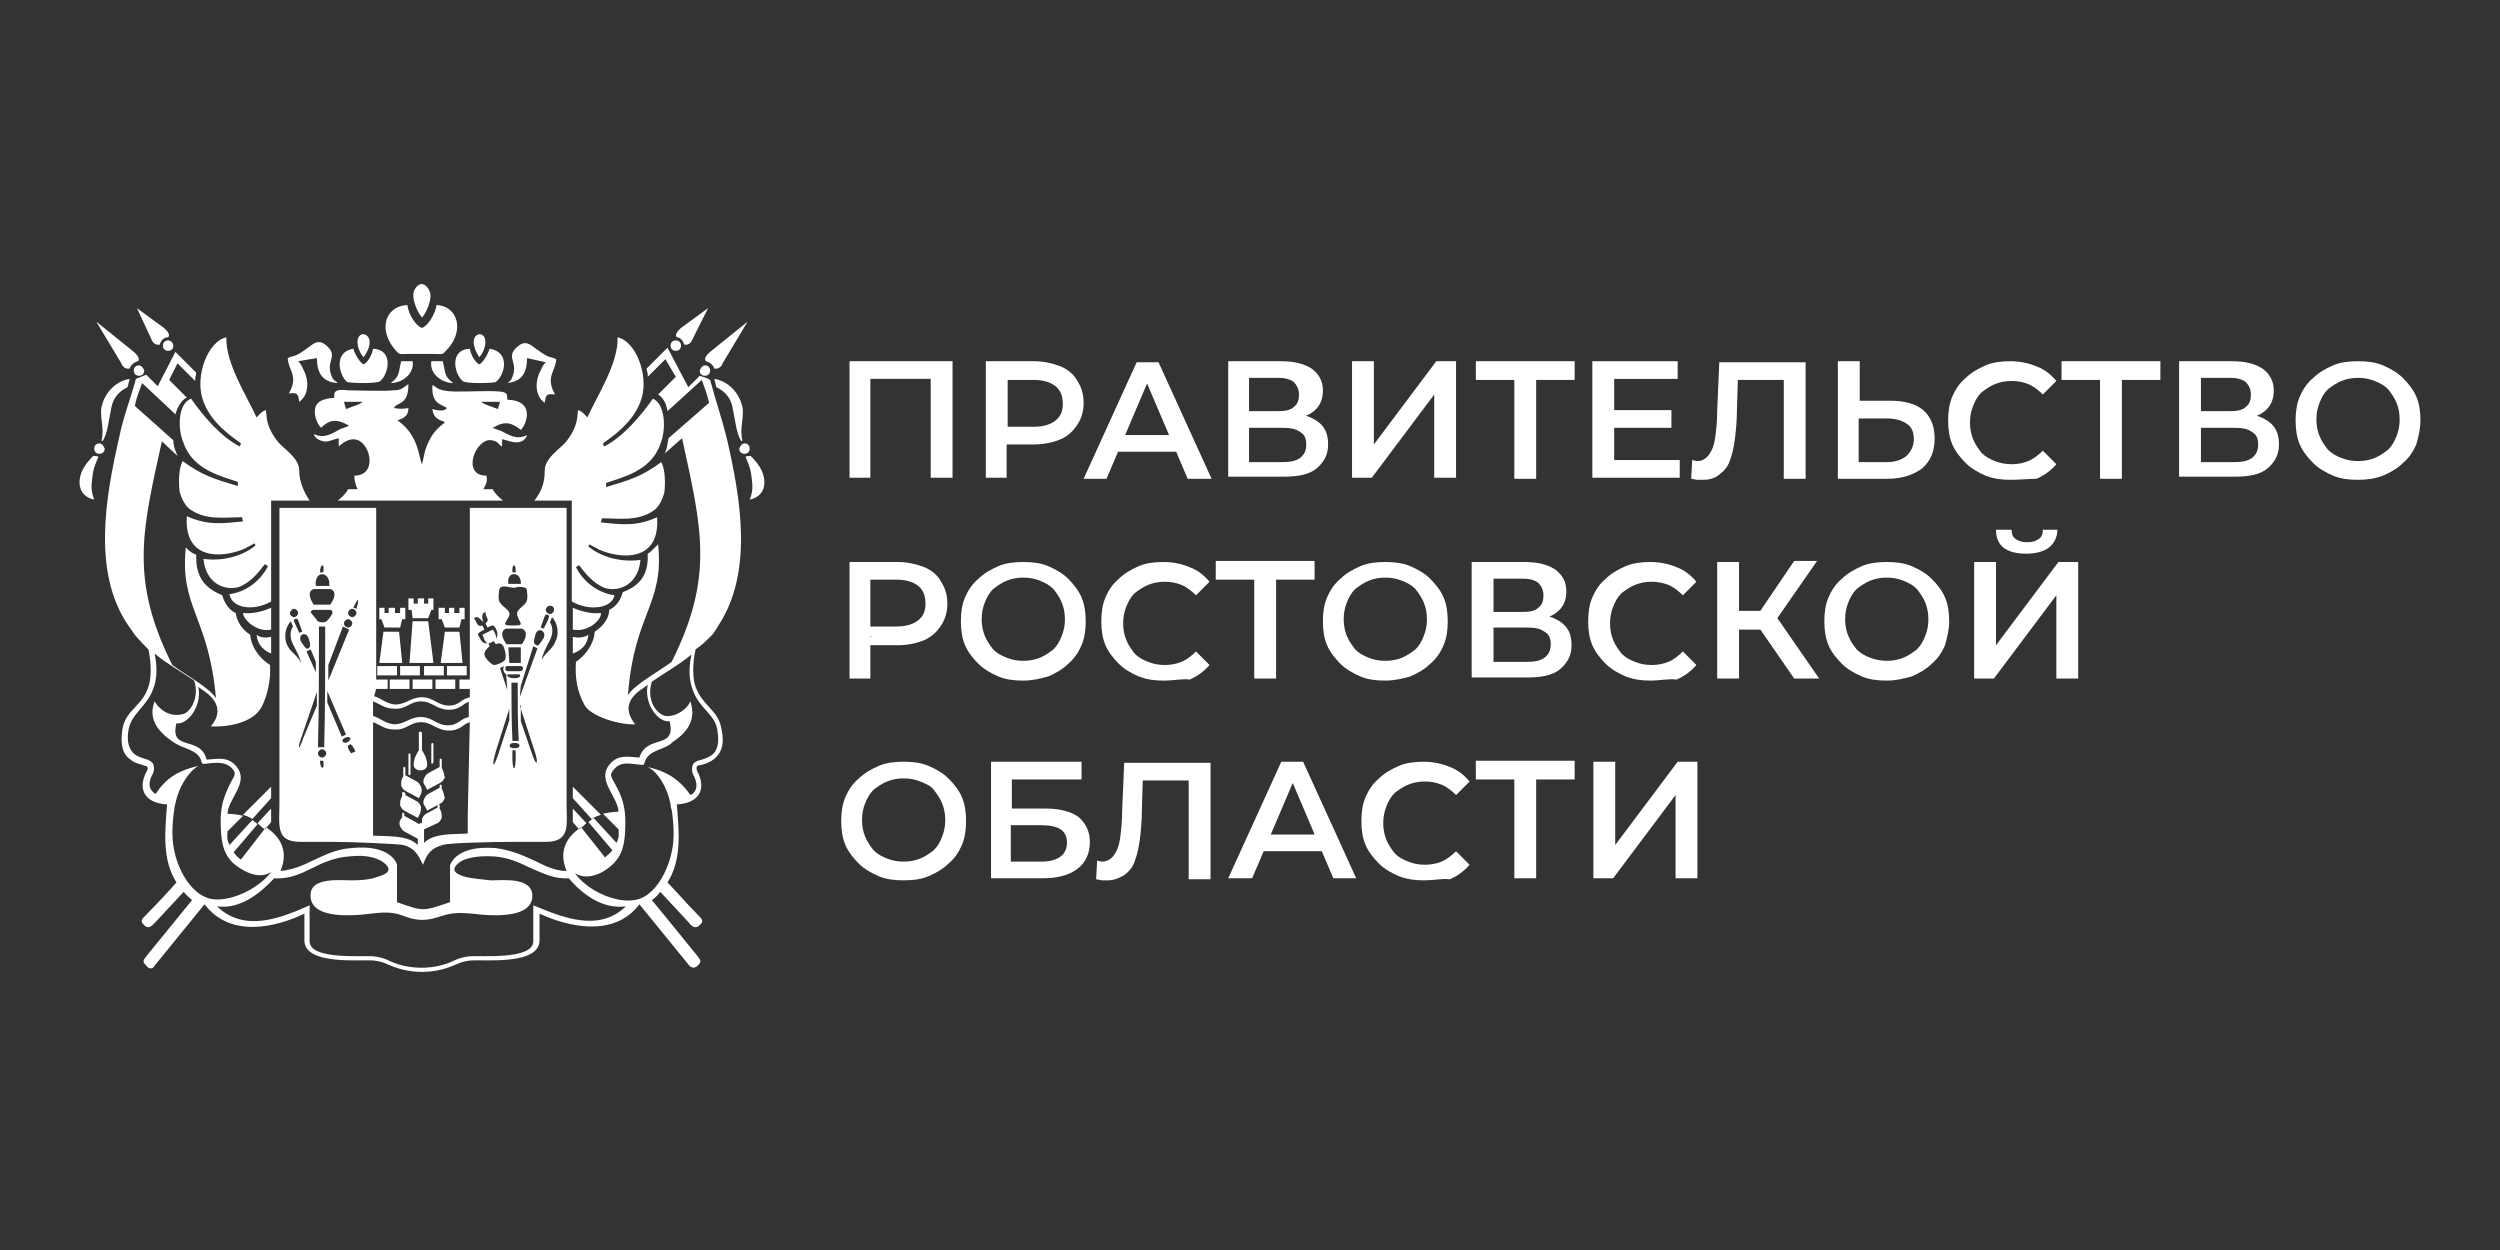
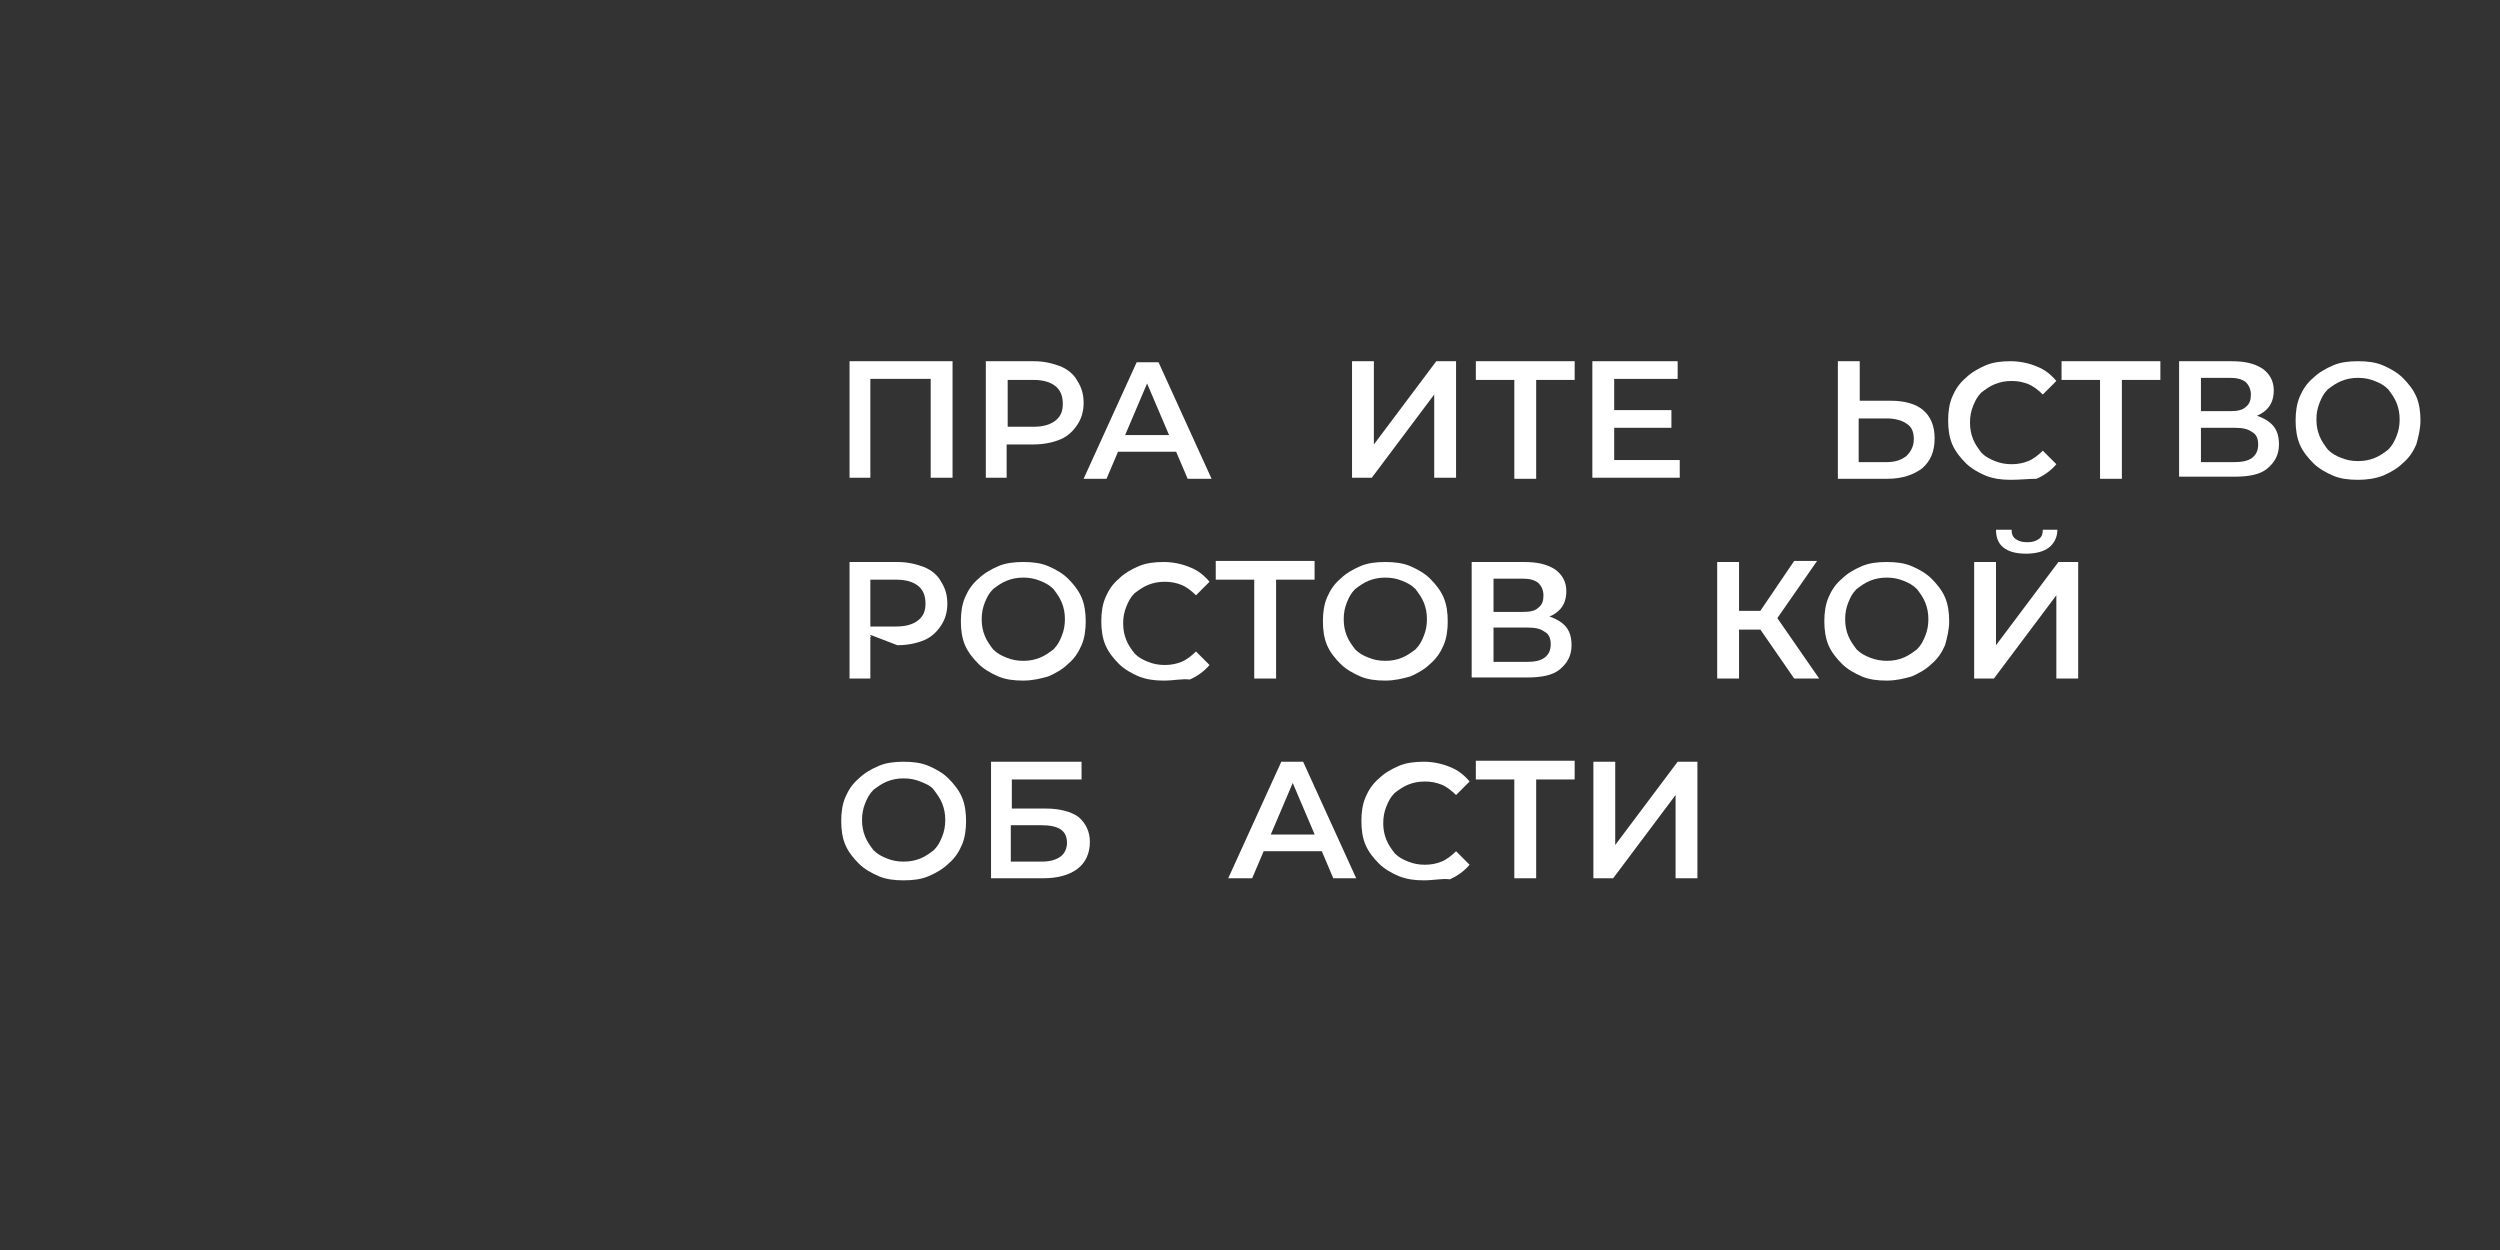
<svg xmlns="http://www.w3.org/2000/svg" width="220" height="110" viewBox="0 0 220 110" fill="none">
  <rect x="0" y="0" width="220" height="110" fill="#333333" stroke="none" />
-   <path fill-rule="evenodd" clip-rule="evenodd" d="M50.408 69.23L52.88 71.702C52.605 71.794 52.331 71.885 52.056 72.069L50.408 70.237V69.23ZM38.964 69.597L38.873 69.413V69.139C38.873 69.047 38.781 69.047 38.781 69.047C38.69 69.047 38.69 69.139 38.69 69.139V69.322L37.683 69.871C37.5 69.963 37.408 70.146 37.316 70.329C37.225 70.512 37.225 70.787 37.408 70.97L37.591 71.336L38.781 70.695C38.964 70.604 39.056 70.421 39.148 70.237C39.056 69.963 39.056 69.78 38.964 69.597ZM44.732 51.378C45.007 51.378 45.464 51.378 45.831 51.378C45.922 50.28 44.549 50.188 44.732 51.378ZM45.098 50.371C45.19 50.371 45.281 50.371 45.373 50.371C45.464 49.547 45.007 49.547 45.098 50.371ZM45.556 51.653C45.648 51.653 45.739 51.653 45.831 51.653C46.105 51.653 46.197 51.745 46.288 51.745C46.288 51.745 46.38 51.836 46.38 52.111C46.471 52.843 46.38 53.026 45.831 53.484C45.281 53.942 45.556 54.216 45.648 54.491C45.922 54.949 45.922 55.04 45.373 55.04C45.281 55.04 45.098 55.04 44.915 55.04C44.366 55.04 44.366 54.949 44.641 54.491C44.824 54.216 45.007 53.942 44.549 53.575C43.908 53.026 43.816 52.935 43.908 52.111C43.908 51.561 44.274 51.561 44.732 51.653C45.19 51.745 45.281 51.745 45.556 51.653ZM44.366 58.611L44 58.794L44.641 60.716L44.549 59.343C44.366 59.252 44.183 58.885 44.366 58.611ZM42.901 55.223C43.084 55.132 43.267 55.04 43.359 55.04C43.45 55.04 43.45 55.04 43.633 55.315C43.816 55.681 43.816 55.956 43.633 56.23C43.725 56.047 43.542 55.59 43.359 55.406L42.443 55.864C42.535 55.956 42.626 56.505 42.901 56.597C42.535 56.688 42.352 56.413 42.169 56.047C42.077 55.864 41.986 55.773 42.169 55.681C42.26 55.59 42.443 55.498 42.626 55.406L42.443 55.04C41.986 55.223 41.986 54.766 41.711 54.399C41.894 54.308 41.986 54.125 42.535 54.766C42.352 54.216 42.443 53.942 42.718 53.85C42.718 54.399 43.176 54.491 42.718 54.857L42.901 55.223ZM43.084 56.871L42.993 56.597C43.176 56.597 43.267 56.505 43.45 56.413L43.633 56.688C44 56.505 44.274 56.688 44.366 57.054C44.549 57.512 44.549 58.061 44.366 58.153C44.274 58.245 43.816 58.519 43.45 58.519C43.359 58.519 42.718 58.061 42.626 57.604C42.626 57.237 42.901 57.054 43.084 56.871ZM45.739 62.09L47.112 66.301C47.387 67.216 47.204 67.491 46.838 66.392L45.831 63.463V62.09H45.739ZM45.739 61.357L47.295 57.054L46.929 56.871L45.831 60.35L45.739 61.357ZM47.662 58.061C47.753 57.512 48.119 56.871 48.394 56.322C48.76 55.59 48.577 55.04 48.394 54.766L48.577 54.308C49.126 54.857 49.218 55.864 48.852 56.505C48.669 57.054 47.936 57.512 47.662 58.061C47.753 58.153 47.753 58.061 47.662 58.061ZM47.112 55.864C46.929 56.505 46.929 56.597 47.204 56.78C47.387 56.871 47.478 56.688 47.845 56.139C48.119 55.498 47.295 55.132 47.112 55.864ZM48.394 53.301C48.211 53.301 48.028 53.484 48.028 53.667C48.028 53.85 48.211 54.033 48.394 54.033C48.577 54.033 48.76 53.85 48.76 53.667C48.76 53.392 48.577 53.301 48.394 53.301ZM43.816 66.484L44.824 63.371V62.364L43.633 66.118C43.267 67.399 43.359 67.766 43.816 66.484ZM48.303 54.308C48.394 54.125 48.028 53.942 47.936 54.216C47.936 54.216 47.845 54.491 47.57 55.223C47.662 55.223 47.753 55.315 47.845 55.315C48.028 54.949 48.211 54.674 48.303 54.308ZM45.373 66.026H45.098C45.007 68.132 45.464 68.132 45.373 66.026ZM45.373 65.385C45.831 65.385 45.831 65.843 45.373 65.843C45.281 65.843 45.281 65.843 45.19 65.843C44.732 65.843 44.732 65.385 45.19 65.385C45.19 65.385 45.281 65.385 45.373 65.385ZM45.739 59.343C45.464 59.343 45.098 59.343 44.732 59.343H44.641C44.549 59.801 46.014 59.801 45.739 59.343ZM45.556 60.075C45.373 60.075 45.098 60.075 45.007 60.075C45.007 61.632 45.007 63.646 45.098 65.202C45.19 65.202 45.281 65.202 45.373 65.202C45.464 65.202 45.556 65.202 45.648 65.202C45.556 63.646 45.556 61.632 45.556 60.075ZM45.831 58.611H44.641C44.366 58.611 44.457 59.068 44.641 59.068H45.739C46.105 59.068 46.105 58.611 45.831 58.611ZM45.831 56.963H44.732L44.824 58.336H45.831V56.963ZM44.549 55.315C44 55.498 44.183 56.139 44.457 56.505C44.457 56.597 44.549 56.597 44.549 56.688H45.922C46.197 56.322 46.563 55.59 45.922 55.315C45.922 55.315 45.556 55.315 45.19 55.315C44.915 55.315 44.549 55.315 44.549 55.315ZM27.612 53.667C28.162 53.667 28.619 53.667 29.077 53.667C29.169 53.667 29.26 53.759 29.26 53.942C29.26 54.033 28.894 54.583 28.711 54.674C28.619 54.766 28.528 54.766 28.345 54.766C28.07 54.766 27.979 54.674 27.887 54.583C27.795 54.399 27.338 53.942 27.338 53.85C27.429 53.759 27.429 53.667 27.612 53.667ZM30.908 66.301C31 66.209 31.183 66.209 31.274 66.118C31.091 65.751 31 65.568 30.817 65.477L30.725 65.568C30.633 65.568 30.633 65.568 30.633 65.66C30.542 65.66 30.633 65.935 30.908 66.301ZM30.633 54.491C30.817 54.491 31 54.674 31 54.857C31 55.04 30.817 55.223 30.633 55.223C30.45 55.223 30.267 55.04 30.267 54.857C30.267 54.674 30.45 54.491 30.633 54.491ZM28.894 59.892L30.725 55.406L30.176 55.132L28.894 58.519V59.892ZM26.697 64.928L27.887 62.09V60.899L26.605 64.653C26.148 65.843 26.239 66.301 26.697 64.928ZM27.154 56.139C27.338 56.78 27.338 56.871 27.154 57.054C26.971 57.146 26.88 57.054 26.514 56.505C26.148 55.864 26.88 55.498 27.154 56.139ZM31.091 53.484C31.183 53.484 31.366 53.575 31.366 53.575C31.64 52.66 31.549 52.477 31.091 53.484ZM31 53.575C31.183 53.575 31.366 53.759 31.366 53.942C31.366 54.125 31.183 54.308 31 54.308C30.817 54.308 30.633 54.125 30.633 53.942C30.633 53.759 30.817 53.575 31 53.575ZM26.514 58.428C26.422 57.878 26.056 57.237 25.781 56.688C25.415 55.956 25.598 55.406 25.781 55.132L25.598 54.674C25.049 55.223 24.957 56.23 25.323 56.871C25.598 57.42 26.331 57.787 26.514 58.428ZM30.359 64.928C30.542 64.836 30.725 64.836 30.817 64.928C30.908 65.019 30.725 65.202 30.633 65.294C30.45 65.385 30.267 65.385 30.176 65.294C30.084 65.111 30.176 65.019 30.359 64.928ZM28.162 66.942C28.253 66.942 28.345 66.942 28.436 66.942C28.619 67.766 28.162 67.766 28.162 66.942ZM25.873 53.575C26.056 53.575 26.239 53.759 26.239 53.942C26.239 54.125 26.056 54.308 25.873 54.308C25.69 54.308 25.507 54.125 25.507 53.942C25.507 53.85 25.69 53.575 25.873 53.575ZM28.345 65.935C28.528 65.935 28.711 66.118 28.711 66.301C28.711 66.484 28.528 66.667 28.345 66.667C28.162 66.667 27.979 66.484 27.979 66.301C27.979 66.118 28.162 65.935 28.345 65.935ZM30.084 64.836L28.802 61.815V60.808L30.45 64.653C30.45 64.653 30.176 64.745 30.084 64.836ZM25.873 54.674C25.781 54.491 26.148 54.308 26.239 54.583C26.239 54.583 26.331 54.857 26.605 55.59C26.514 55.59 26.422 55.681 26.331 55.681C26.148 55.315 26.056 55.04 25.873 54.674ZM27.795 59.16L26.971 57.329L27.338 57.146L27.795 58.245V59.16ZM28.162 50.371C28.253 50.371 28.345 50.371 28.436 50.371C28.619 49.547 28.162 49.547 28.162 50.371ZM28.07 55.132C28.253 55.132 28.528 55.132 28.619 55.132C28.619 58.336 28.619 62.547 28.528 65.751C28.436 65.751 28.345 65.751 28.253 65.751C28.162 65.751 28.07 65.751 27.979 65.751C28.07 62.547 28.07 58.336 28.07 55.132ZM28.985 51.561C28.711 51.561 28.07 51.561 27.795 51.561C27.612 50.188 29.077 50.188 28.985 51.561ZM29.077 51.836C29.626 52.019 29.443 52.66 29.169 53.026C29.169 53.118 29.077 53.118 29.077 53.209H27.612C27.338 52.843 26.971 52.019 27.612 51.836C27.704 51.836 28.985 51.836 29.077 51.836ZM13.605 61.723C13.148 62.913 13.422 64.195 15.528 65.477C15.619 65.477 15.619 65.568 15.711 65.568C16.443 65.935 17.542 66.118 17.725 67.033L17.817 67.216H18C18.915 67.125 19.831 66.942 20.471 67.674C20.929 68.223 20.471 68.315 19.922 69.688C19.373 70.97 19.373 71.977 19.464 73.442C19.556 74.357 19.739 75.181 20.471 75.913C21.295 76.646 22.76 77.47 23.859 76.737C22.852 78.111 20.38 79.392 18.64 79.118C17.084 78.843 15.802 77.012 15.345 74.906C15.07 73.716 15.162 72.343 15.345 71.153C15.345 70.97 15.436 70.787 15.436 70.695C15.711 69.322 16.535 67.949 17.45 67.399C15.894 67.766 14.704 68.315 13.697 69.871C13.239 69.597 12.964 69.139 13.331 68.315C13.331 68.223 13.422 68.223 13.422 68.132C13.514 67.949 13.605 67.766 13.514 67.308C13.422 67.033 13.056 66.85 12.69 66.759C12.415 66.667 12.14 66.576 11.866 66.392C11.316 65.935 11.133 65.202 11.316 64.195C11.591 62.73 12.964 62.181 13.514 60.533C13.788 59.801 13.88 58.794 13.605 57.512C14.704 58.428 15.894 59.068 17.084 59.892C17.542 61.174 16.901 62.547 16.169 62.822C14.887 63.188 13.971 62.364 13.605 61.723ZM57.457 35.083C56.359 36.639 54.803 38.47 53.155 39.294L53.063 39.019C53.795 38.47 55.809 37.188 56.45 35.083C57.091 33.068 55.993 30.047 54.345 29.681C54.436 31.97 52.514 34.899 51.69 36.73C51.507 36.547 51.232 36.181 50.866 36.09C50.774 36.547 50.957 37.463 49.767 38.928C49.309 39.477 47.936 40.301 47.936 41.399C47.936 42.315 47.753 43.139 47.021 44.054H50.317V52.935C51.965 53.85 53.887 53.484 54.07 52.385C52.239 52.111 51.141 50.829 50.683 49.913L50.957 49.73C51.507 50.463 52.239 51.378 53.246 51.745C54.436 52.111 56.176 51.47 56.359 49.273C54.345 49.547 52.605 48.815 51.781 48.083L51.873 47.899C52.148 48.083 52.422 48.174 52.697 48.357C54.803 49.273 58.098 49.364 57.824 45.519C55.993 46.343 54.711 46.16 52.88 45.977L52.971 45.611C54.528 45.611 56.084 45.885 57.457 44.97C57.915 44.695 58.281 44.054 58.465 43.322C58.556 42.59 58.556 41.308 58.19 40.667C56.45 41.949 55.443 42.223 53.338 42.864V42.498C54.619 42.04 57.274 41.491 58.098 39.111C58.648 37.829 58.556 35.54 57.457 35.083ZM62.584 55.956C62.859 55.681 63.042 55.315 63.225 55.04C66.338 50.28 65.148 43.78 63.957 38.561C63.5 36.73 62.95 35.174 62.493 33.435C62.218 33.252 61.852 33.16 61.577 33.068L60.57 34.075L58.739 30.596C58.373 30.963 57.641 31.695 56.908 32.428C56.908 32.611 57 32.794 57 32.977C57 33.068 57 33.068 57 33.16C57.457 32.702 57.915 32.244 58.556 31.604L59.471 33.16L57.915 34.716C58.373 34.991 58.648 35.54 58.739 36.181L61.76 33.435C61.943 33.984 62.218 34.625 62.401 35.449L58.831 38.561C58.739 38.928 58.739 39.294 58.648 39.477C58.556 39.752 58.556 39.843 58.465 39.935L60.021 38.561C61.76 46.526 62.859 50.737 59.105 58.245C58.007 59.068 55.809 60.259 55.26 61.174C55.809 53.942 58.465 53.209 57.915 47.899C57.824 47.991 57.824 47.991 57.732 48.083C57.274 48.54 57.183 48.632 57 48.723V49.273C56.908 50.92 55.993 51.653 54.803 52.111C54.528 53.118 53.978 53.484 53.612 53.667C53.612 54.399 53.063 55.132 52.331 55.59C52.331 56.23 51.873 57.42 50.683 58.245C50.591 59.618 50.774 60.808 51.415 61.998C51.873 63.005 54.528 63.829 55.901 63.737C54.803 62.364 55.352 61.357 56.633 60.533C56.725 60.442 56.908 60.35 57 60.259C56.633 61.998 58.007 63.646 58.922 63.463C59.563 66.026 56.908 64.561 56.267 66.667C55.169 66.576 54.345 66.392 53.612 67.308C52.514 68.681 54.345 70.054 54.436 71.428C54.07 71.428 53.429 71.519 53.063 71.611L54.436 72.984C54.436 73.442 54.528 73.625 54.253 74.174L52.239 71.977L51.781 72.343L53.887 74.815C53.704 75.09 53.521 75.181 53.246 75.456L51.141 72.801C49.859 73.625 49.126 74.906 49.859 76.646C48.852 76.646 47.936 76.188 47.021 75.73C46.014 75.273 45.007 74.815 43.633 74.632C40.155 74.357 39.697 76.005 39.605 76.097C39.605 77.104 39.605 78.294 39.605 79.392C37.133 80.216 37.316 80.216 34.936 79.392C34.936 78.294 34.936 77.012 34.936 76.097C34.936 76.005 34.387 74.266 30.908 74.632C29.535 74.723 28.528 75.273 27.521 75.73C26.605 76.188 25.69 76.554 24.683 76.646C25.415 74.906 24.683 73.625 23.401 72.801L21.204 75.639C20.929 75.456 20.746 75.273 20.563 74.998L22.669 72.526L22.211 72.16L20.197 74.357C19.922 73.808 20.014 73.625 20.014 73.167L21.387 71.794C21.112 71.702 20.38 71.611 20.014 71.611C20.105 70.237 21.936 68.864 20.838 67.491C20.105 66.576 19.281 66.759 18.183 66.85C17.633 64.653 14.887 66.209 15.528 63.646C16.443 63.829 17.817 62.181 17.45 60.442C17.542 60.533 17.725 60.625 17.817 60.716C19.098 61.54 19.648 62.639 18.549 63.92C19.922 64.012 22.302 63.646 23.035 62.181C23.493 61.266 23.676 60.35 23.767 59.435V58.519C22.485 57.695 22.028 56.505 22.028 55.864C21.295 55.406 20.838 54.674 20.746 53.942C20.471 53.85 19.831 53.392 19.556 52.385C18.457 51.928 17.633 51.287 17.359 50.005C17.267 49.639 17.267 49.181 17.267 48.815C16.992 48.723 16.718 48.54 16.535 48.357C16.443 48.266 16.443 48.266 16.352 48.174C15.802 53.484 18.366 54.216 19.007 61.449C18.457 60.533 16.26 59.343 15.162 58.519C11.408 51.012 12.507 46.709 14.246 38.836L15.619 40.118C15.528 39.935 15.528 39.843 15.436 39.66C15.345 39.385 15.253 39.111 15.253 38.744L11.866 35.723C12.049 34.808 12.323 34.258 12.507 33.709L15.436 36.456C15.619 35.815 15.986 35.174 16.443 34.991L14.887 33.435L15.619 31.97C16.169 32.519 16.718 33.068 17.176 33.526C17.176 33.435 17.176 33.435 17.176 33.343C17.176 33.16 17.267 32.977 17.267 32.794C16.535 32.061 15.802 31.329 15.436 30.963L13.88 33.984L12.873 32.977C12.598 33.068 12.232 33.252 11.957 33.343C11.5 35.083 10.859 36.639 10.492 38.47C9.302 43.688 8.112 50.28 11.225 54.949C11.408 55.223 11.683 55.59 11.866 55.864C12.232 56.322 12.69 56.78 13.056 57.146C13.331 58.336 13.331 59.709 13.056 60.442C12.507 62.181 11.042 62.456 10.767 64.195C10.584 65.477 10.767 66.392 11.5 66.85C11.774 67.125 12.232 67.216 12.507 67.308C12.69 67.399 12.964 67.399 12.964 67.491C13.056 67.674 12.964 67.766 12.873 67.949C12.873 68.04 12.781 68.04 12.781 68.132C12.14 69.597 12.873 70.695 14.704 70.787C14.521 73.167 14.246 75.639 15.528 77.653C15.07 78.202 13.605 79.759 12.873 80.491C12.507 80.857 12.323 81.04 12.598 81.315C13.056 81.864 13.331 81.498 13.697 81.132L16.169 78.477C16.352 78.752 16.626 78.935 16.901 79.209C16.077 80.216 13.697 83.146 12.873 84.153C12.598 84.519 12.507 84.611 12.873 84.977C13.056 85.252 13.422 85.343 13.605 84.977L18 79.576C20.288 82.597 24.317 81.59 26.788 80.4V82.688C26.697 84.977 31.732 84.428 32.831 84.519C33.655 84.611 33.929 84.794 34.387 84.977C36.126 85.709 38.141 85.709 39.88 84.977C40.338 84.794 40.612 84.611 41.436 84.519C42.535 84.428 47.57 84.977 47.478 82.688V80.4C50.042 81.59 54.07 82.505 56.267 79.576L60.662 84.977C60.936 85.252 61.211 85.16 61.394 84.977C61.76 84.611 61.669 84.519 61.394 84.153C60.662 83.237 58.19 80.216 57.366 79.209C57.641 79.026 57.915 78.752 58.098 78.477L60.57 81.132C60.845 81.498 61.211 81.864 61.669 81.315C61.943 81.04 61.76 80.857 61.394 80.491C60.662 79.759 59.197 78.111 58.739 77.653C60.021 75.639 59.746 73.167 59.563 70.787C61.394 70.695 62.126 69.597 61.486 68.132C61.486 68.04 61.394 68.04 61.394 67.949C61.303 67.766 61.303 67.766 61.303 67.491C61.303 67.399 61.577 67.308 61.76 67.308C62.035 67.216 62.401 67.125 62.767 66.85C63.5 66.301 63.774 65.477 63.5 64.195C63.225 62.456 61.852 62.181 61.211 60.442C60.936 59.709 60.936 58.336 61.211 57.146C61.76 56.78 62.126 56.413 62.584 55.956ZM57.366 59.984C58.556 59.16 59.746 58.519 60.845 57.604C60.57 58.885 60.662 59.892 60.936 60.625C61.486 62.364 62.95 62.822 63.133 64.287C63.317 65.385 63.133 66.118 62.584 66.484C62.309 66.667 62.035 66.759 61.76 66.85C61.394 66.942 61.028 67.033 60.936 67.399C60.845 67.766 60.936 68.04 61.028 68.223C61.028 68.315 61.119 68.315 61.119 68.406C61.486 69.23 61.211 69.78 60.753 69.963C59.746 68.498 58.556 67.857 57 67.491C57.915 67.949 58.739 69.322 59.014 70.787C59.014 70.878 59.014 71.061 59.105 71.245C59.288 72.435 59.38 73.808 59.105 74.998C58.648 77.104 57.366 79.026 55.809 79.209C54.07 79.484 51.598 78.294 50.591 76.829C51.69 77.561 53.155 76.829 53.978 76.005C54.711 75.273 54.894 74.449 54.986 73.533C55.077 72.069 55.077 71.061 54.528 69.78C53.887 68.406 53.521 68.315 53.978 67.766C54.619 66.942 55.443 67.216 56.45 67.308H56.633L56.725 67.125C57 65.935 58.556 66.026 59.197 65.294C61.028 64.104 61.119 62.822 60.753 61.723C60.479 62.364 59.563 63.097 58.556 63.005C57.549 62.73 56.908 61.357 57.366 59.984ZM60.204 30.322C60.57 30.413 60.845 30.139 60.936 29.864L62.309 27.118L59.929 28.857C59.838 28.949 59.288 29.406 59.563 29.681C59.838 29.681 60.112 29.956 60.204 30.322ZM59.471 29.956C59.746 29.956 59.929 30.139 59.929 30.413C59.929 30.688 59.746 30.871 59.471 30.871C59.197 30.871 59.014 30.688 59.014 30.413C59.014 30.139 59.197 29.956 59.471 29.956ZM62.859 32.428C63.225 32.519 63.5 32.244 63.591 31.97L65.788 28.308L62.493 30.963C62.401 31.054 61.852 31.512 62.126 31.787C62.493 31.878 62.767 32.153 62.859 32.428ZM62.035 32.153C62.309 32.153 62.493 32.336 62.493 32.611C62.493 32.885 62.309 33.068 62.035 33.068C61.76 33.068 61.577 32.885 61.577 32.611C61.669 32.336 61.852 32.153 62.035 32.153ZM65.239 38.836C64.781 38.104 64.69 36.913 64.507 36.09C64.324 34.808 63.591 34.35 63.042 34.075L62.859 33.343C64.049 33.526 65.056 34.533 65.331 35.815C65.514 36.639 65.056 37.737 65.331 38.744C65.239 38.836 65.239 38.836 65.239 38.836ZM65.514 39.019C65.788 39.019 65.972 39.202 65.972 39.477C65.972 39.752 65.788 39.935 65.514 39.935C65.239 39.935 65.056 39.752 65.056 39.477C65.148 39.202 65.331 39.019 65.514 39.019ZM65.605 40.209C65.88 40.85 66.063 41.216 66.155 42.132C66.246 42.773 66.246 43.322 65.972 43.963C67.345 43.688 67.528 42.406 66.979 41.308C66.796 40.942 66.429 40.484 66.063 40.118C65.88 40.118 65.697 40.118 65.605 40.209ZM50.408 56.047C50.866 56.139 51.324 56.139 51.781 55.864C51.69 56.78 51.141 57.237 50.408 57.512V56.047ZM50.408 55.406C51.781 55.681 52.971 54.491 52.88 53.942C52.148 54.033 51.232 53.85 50.408 53.484V55.406ZM16.809 35.083C17.908 36.639 19.464 38.47 21.112 39.294L21.204 39.019C20.471 38.47 18.457 37.188 17.817 35.083C17.176 33.068 18.274 30.047 19.922 29.681C19.831 31.97 21.753 34.899 22.577 36.73C22.76 36.547 23.035 36.181 23.401 36.09C23.493 36.547 23.309 37.463 24.5 38.928C24.957 39.477 26.331 40.301 26.331 41.399C26.331 42.315 26.697 43.23 27.246 44.054H23.859V52.935C22.211 53.85 20.38 53.484 20.197 52.294C22.028 52.019 23.126 50.737 23.584 49.822L23.309 49.639C22.76 50.371 22.028 51.287 21.021 51.653C19.831 52.019 18.091 51.378 17.908 49.181C19.922 49.456 21.662 48.723 22.485 47.991L22.394 47.808C22.119 47.991 21.845 48.083 21.57 48.266C19.464 49.181 16.169 49.273 16.443 45.428C18.274 46.252 19.556 46.068 21.387 45.885L21.295 45.519C19.739 45.519 18.183 45.794 16.809 44.878C16.352 44.604 15.986 43.963 15.802 43.23C15.711 42.498 15.711 41.216 16.077 40.575C17.817 41.857 18.823 42.132 20.929 42.773V42.406C19.648 41.949 16.992 41.399 16.169 39.019C15.619 37.829 15.619 35.54 16.809 35.083ZM14.063 30.322C13.697 30.413 13.422 30.139 13.331 29.864L12.049 27.118L14.429 28.857C14.521 28.949 15.07 29.406 14.795 29.681C14.429 29.681 14.155 29.956 14.063 30.322ZM14.795 29.956C14.521 29.956 14.338 30.139 14.338 30.413C14.338 30.688 14.521 30.871 14.795 30.871C15.07 30.871 15.253 30.688 15.253 30.413C15.253 30.23 15.07 29.956 14.795 29.956ZM11.408 32.428C11.042 32.519 10.767 32.244 10.676 31.97L8.478 28.308L11.774 30.963C11.866 31.054 12.415 31.512 12.14 31.787C11.774 31.878 11.5 32.153 11.408 32.428ZM12.232 32.153C11.957 32.153 11.774 32.336 11.774 32.611C11.774 32.885 11.957 33.068 12.232 33.068C12.507 33.068 12.69 32.885 12.69 32.611C12.598 32.336 12.415 32.153 12.232 32.153ZM9.028 38.836C9.485 38.104 9.577 36.913 9.76 36.09C9.943 34.808 10.676 34.35 11.225 34.075L11.408 33.343C10.218 33.526 9.211 34.533 8.936 35.815C8.753 36.639 9.211 37.737 8.936 38.744C9.028 38.836 9.028 38.836 9.028 38.836ZM8.753 39.019C8.478 39.019 8.295 39.202 8.295 39.477C8.295 39.752 8.478 39.935 8.753 39.935C9.028 39.935 9.211 39.752 9.211 39.477C9.119 39.202 8.936 39.019 8.753 39.019ZM8.662 40.209C8.387 40.85 8.204 41.216 8.112 42.132C8.021 42.773 8.021 43.322 8.295 43.963C6.922 43.688 6.739 42.406 7.288 41.308C7.471 40.942 7.838 40.484 8.204 40.118C8.387 40.118 8.57 40.118 8.662 40.209ZM23.859 56.047C23.401 56.139 22.943 56.139 22.577 55.864C22.669 56.78 23.218 57.237 23.859 57.512V56.047ZM23.859 55.406C22.577 55.681 21.387 54.491 21.387 53.942C22.119 54.033 23.035 53.85 23.859 53.484V55.406ZM29.443 34.991C28.711 35.083 28.07 35.174 27.795 35.723C27.521 36.364 27.887 37.28 28.253 37.646C28.985 36.913 29.626 36.822 30.725 37.463C30.542 37.554 30.267 37.646 29.993 37.737C29.26 38.104 28.619 38.653 27.612 38.195C27.704 38.561 28.07 38.744 28.436 38.836C28.894 38.928 29.352 38.653 29.809 38.561V39.294C29.901 39.202 31 38.104 31.915 39.019C32.739 39.843 32.922 41.857 31.183 41.857C31.183 42.315 31.274 42.59 31.457 43.047H30.633C30.45 43.413 30.084 43.78 29.718 44.054H44.274C43.908 43.78 43.542 43.413 43.359 43.047H42.535C42.809 42.59 42.901 42.315 42.809 41.857C40.521 41.857 41.894 38.47 43.267 38.744C43.908 38.836 43.908 39.202 44.183 39.294V38.653C44.641 38.744 45.007 38.928 45.464 38.928C45.922 38.928 46.288 38.653 46.38 38.287C45.464 38.744 44.824 38.287 44.091 37.92C43.816 37.829 43.542 37.737 43.359 37.646C44.457 37.005 45.007 37.188 45.831 37.829C46.197 37.554 47.295 35.266 44.641 35.174C44.641 34.808 44.641 34.625 44.366 34.533C44 34.35 41.894 34.442 41.436 34.442C40.704 34.442 39.331 34.533 38.69 34.258C38.415 34.167 38.324 33.984 38.049 33.892C37.957 35.54 38.781 35.54 39.331 35.906C39.056 36.273 38.415 36.09 38.049 35.998C38.141 36.73 38.507 36.913 39.056 37.097L39.148 37.188C38.232 37.829 37.774 38.561 37.408 39.66C37.316 40.026 37.225 40.575 37.133 40.85C36.859 40.301 36.859 38.378 35.119 37.097L35.028 37.005C34.936 37.005 34.936 37.005 34.936 37.005C35.486 36.822 35.943 36.639 35.943 35.906C35.394 35.998 35.211 35.998 34.662 35.906C34.936 35.357 35.943 35.723 35.943 33.801C35.486 34.075 35.394 34.35 34.57 34.35C33.929 34.442 31.457 34.35 30.633 34.35C29.901 34.258 29.26 34.258 29.443 34.991ZM43.816 35.998C43.542 35.906 43.359 35.815 43.084 35.723C42.809 35.632 42.535 35.54 42.352 35.357H44L43.816 35.998ZM30.45 35.998C30.725 35.906 30.908 35.815 31.183 35.723C31.457 35.632 31.732 35.54 31.915 35.357H30.267L30.45 35.998ZM38.415 26.843C38.324 27.575 37.683 28.674 37.133 28.857C36.584 28.674 35.943 27.667 35.852 26.843C33.838 26.935 33.197 29.132 34.936 30.963C35.211 31.237 35.302 31.146 35.852 31.146H38.232C38.69 31.146 38.964 31.237 39.148 30.963C40.978 29.223 40.338 26.935 38.415 26.843ZM44.549 33.709C45.922 33.618 46.38 32.794 46.38 31.512L48.028 31.878C47.936 31.97 47.753 32.153 47.57 32.611C47.021 33.618 47.112 34.899 47.936 35.449C48.028 34.716 48.119 34.625 48.852 34.716C47.936 33.16 48.943 32.611 48.943 31.604C48.394 31.329 48.394 31.604 47.295 30.78C46.838 30.505 46.38 29.864 45.648 30.413C44.366 31.421 45.648 31.787 45.098 33.16C45.007 33.435 44.824 33.618 44.641 33.709H44.549ZM39.88 33.709C39.056 33.068 39.239 32.885 38.964 31.787H37.957C37.774 32.885 38.873 33.709 39.88 33.709ZM42.169 31.421C42.626 31.054 43.084 29.59 42.26 29.406C41.711 29.406 41.345 30.139 42.169 31.421ZM43.084 30.688C43.084 30.78 43.084 30.78 43.084 30.688C43.084 30.78 42.626 31.878 42.169 32.061C41.803 31.878 41.436 31.237 41.345 30.688C39.514 30.78 39.971 32.885 40.704 33.526C40.978 33.801 43.45 33.709 43.633 33.618C44.457 32.977 44.915 30.963 43.084 30.688ZM29.718 33.709C28.345 33.618 27.887 32.794 27.887 31.512L26.239 31.787C26.331 31.878 26.514 32.061 26.697 32.519C27.246 33.526 27.154 34.808 26.331 35.357C26.239 34.625 26.148 34.533 25.415 34.625C26.331 33.068 25.323 32.519 25.323 31.512C25.873 31.237 25.873 31.512 26.971 30.688C27.429 30.413 27.887 29.773 28.619 30.322C29.901 31.329 28.619 31.695 29.169 33.068C29.26 33.343 29.443 33.526 29.626 33.618L29.718 33.709ZM34.387 33.709C35.211 33.068 35.028 32.885 35.302 31.787H36.309C36.493 32.885 35.394 33.709 34.387 33.709ZM32.007 31.421C31.549 31.054 31.091 29.59 31.915 29.406C32.464 29.406 32.922 30.139 32.007 31.421ZM31.091 30.688C31.183 30.78 31.091 30.78 31.091 30.688C31.091 30.78 31.549 31.878 32.007 32.061C32.373 31.878 32.739 31.237 32.831 30.688C34.662 30.78 34.204 32.885 33.471 33.526C33.197 33.801 30.725 33.709 30.542 33.618C29.809 32.977 29.352 30.963 31.091 30.688ZM36.493 25.47C36.126 26.111 36.676 27.392 37.133 27.942C37.5 27.575 38.141 26.202 37.774 25.561C37.408 24.829 36.859 24.829 36.493 25.47ZM32.922 61.266C33.563 61.449 33.929 61.907 34.753 61.998C35.76 61.998 36.126 61.357 37.133 61.357C38.141 61.357 38.507 62.09 39.514 62.09C40.429 62.09 40.521 61.54 41.345 61.357V60.625H40.429V59.801H41.345V44.695H49.859V70.695C49.859 72.618 50.225 74.082 48.028 74.082H45.373C43.267 74.082 39.422 74.174 38.964 74.357C37.957 74.632 37.591 75.09 37.225 76.097C36.767 75.181 36.493 74.632 35.486 74.357C34.936 74.266 31.183 74.082 29.077 74.082H26.422C24.225 74.082 24.591 72.618 24.591 70.695V44.695H33.105V59.801H34.112V60.625H33.105L32.922 61.266ZM41.345 61.723C40.704 61.907 40.521 62.456 39.514 62.456C38.415 62.456 38.049 61.723 37.042 61.723C36.035 61.723 35.76 62.456 34.662 62.364C33.838 62.364 33.38 61.907 32.831 61.723V63.005C33.471 63.188 33.838 63.646 34.662 63.737C35.669 63.737 36.035 63.097 37.042 63.097C38.049 63.097 38.415 63.829 39.422 63.829C40.338 63.829 40.429 63.28 41.253 63.097V61.723H41.345ZM41.345 63.554C40.704 63.737 40.521 64.287 39.514 64.287C38.415 64.287 38.049 63.554 37.042 63.554C36.035 63.554 35.76 64.287 34.662 64.195C33.838 64.195 33.38 63.737 32.831 63.554V71.885C32.831 72.526 32.831 73.076 32.831 73.533C34.021 73.625 35.852 73.442 36.767 74.357V73.808L35.577 73.167C35.394 73.076 35.302 72.892 35.211 72.709C35.119 72.526 35.119 72.252 35.302 72.069L35.394 71.885V71.611C35.394 71.519 35.486 71.519 35.486 71.519C35.577 71.519 35.577 71.611 35.577 71.611V71.794L36.584 72.343C36.676 72.435 36.767 72.435 36.859 72.526C36.95 72.435 36.95 72.435 37.133 72.435C37.133 72.343 37.133 72.16 37.133 72.069C37.225 71.885 37.316 71.702 37.5 71.611L38.507 71.061V70.878C38.507 70.787 38.598 70.787 38.598 70.787C38.69 70.787 38.69 70.878 38.69 70.878V71.153L38.781 71.336C38.873 71.519 38.873 71.702 38.873 71.977C38.781 72.16 38.69 72.343 38.507 72.435L37.316 72.984V74.174C38.232 73.259 39.971 73.442 41.162 73.35C41.162 72.801 41.162 72.252 41.162 71.702L41.345 63.554ZM36.309 59.801H38.049V60.625H36.309V59.801ZM40.063 59.801H38.324V60.625H40.063V59.801ZM36.035 59.801H34.295V60.625H36.035V59.801ZM37.316 59.435H39.056V58.611H37.316V59.435ZM41.07 59.435H39.331V58.611H41.07V59.435ZM36.95 59.435H35.211V58.611H36.95V59.435ZM33.197 59.435H34.936V58.611H33.197V59.435ZM38.781 58.336L39.148 55.59H40.429L40.704 58.336H38.781ZM38.873 54.491L39.148 55.223H40.429L40.612 54.491H40.887V53.484H40.429V53.942H39.971V53.484H39.514V53.942H39.148V53.484H38.598V54.491H38.873ZM33.38 58.336L33.746 55.59H35.119L35.394 58.336H33.38ZM33.563 54.491L33.838 55.223H35.211L35.394 54.491H35.669V53.484H35.211V53.942H34.753V53.484H34.204V53.942H33.838V53.484H33.38V54.491H33.563ZM36.035 58.336H38.141L37.683 54.674H36.309L36.035 58.336ZM37.957 53.667L37.683 54.399H36.309L36.218 53.667H35.943V52.66H36.401V53.118H36.767V52.66H37.316V53.118H37.683V52.66H38.141V53.667H37.957ZM36.126 68.132V66.392C36.126 66.301 36.035 66.301 36.035 66.301C35.943 66.301 35.943 66.392 35.943 66.392V68.132C35.943 68.223 36.035 68.223 36.035 68.223L36.126 68.132ZM38.141 67.033V65.477C38.141 65.385 38.049 65.385 38.049 65.385C37.957 65.385 37.957 65.477 37.957 65.477V67.125C37.957 67.216 38.049 67.216 38.049 67.216C38.049 67.216 38.141 67.125 38.141 67.033ZM36.95 64.378C36.859 64.378 36.859 64.47 36.859 64.47V66.026C36.676 66.301 36.401 66.759 36.401 67.308C36.401 67.949 37.591 67.949 37.591 67.308C37.591 66.759 37.316 66.301 37.133 66.026V64.47C37.133 64.47 37.042 64.378 36.95 64.378ZM37.042 69.23C36.95 69.047 36.859 68.864 36.676 68.773L35.669 68.223V67.582C35.669 67.491 35.577 67.491 35.577 67.491C35.486 67.491 35.486 67.582 35.486 67.582V68.315L35.394 68.498C35.302 68.681 35.302 68.864 35.302 69.139C35.394 69.322 35.486 69.505 35.669 69.597L36.859 70.237L37.042 69.871C37.133 69.688 37.133 69.413 37.042 69.23ZM38.964 67.766L38.873 67.582V66.85C38.873 66.759 38.781 66.759 38.781 66.759C38.69 66.759 38.69 66.85 38.69 66.85V67.491L37.683 68.04C37.5 68.132 37.408 68.315 37.316 68.498C37.225 68.681 37.225 68.956 37.408 69.139L37.591 69.505L38.781 68.864C38.964 68.773 39.056 68.59 39.148 68.406C39.056 68.132 39.056 67.949 38.964 67.766ZM35.486 69.688C35.394 69.688 35.394 69.78 35.394 69.78V70.054L35.302 70.237C35.211 70.421 35.211 70.604 35.211 70.878C35.302 71.061 35.394 71.245 35.577 71.336L36.767 71.977L36.95 71.611C37.042 71.428 37.042 71.245 37.042 70.97C36.95 70.787 36.859 70.604 36.676 70.512L35.669 69.963V69.78C35.577 69.78 35.577 69.688 35.486 69.688ZM23.859 69.23L21.387 71.702C21.662 71.794 21.936 71.885 22.211 72.069L23.859 70.237V69.23ZM23.859 71.153L22.669 72.435C22.852 72.618 23.035 72.801 23.309 72.984L23.859 72.343C23.859 71.977 23.859 71.611 23.859 71.153ZM32.648 80.4C30.45 80.674 27.154 80.766 27.338 78.66C27.429 77.195 29.901 77.47 31 77.47C31.915 77.47 32.648 77.378 33.105 77.195C34.112 76.921 34.662 76.554 33.655 75.822C33.197 75.547 32.373 75.181 30.725 75.364C29.443 75.456 28.436 75.913 27.521 76.371C26.422 76.921 25.415 77.378 24.133 77.287C22.852 78.66 21.112 80.033 19.098 79.759C21.479 82.047 24.591 80.857 27.246 79.667V82.78C27.154 84.519 32.007 84.061 32.831 84.153C33.655 84.245 34.021 84.428 34.387 84.611C36.035 85.343 38.141 85.343 39.788 84.611C40.155 84.428 40.521 84.245 41.345 84.153C42.169 84.061 47.021 84.519 46.929 82.78V79.667C49.584 80.766 52.697 82.047 55.077 79.759C52.971 80.033 51.232 78.66 50.042 77.287C48.76 77.378 47.753 76.829 46.655 76.371C45.739 75.913 44.732 75.456 43.45 75.364C41.894 75.273 40.978 75.547 40.521 75.822C39.514 76.554 40.063 76.921 41.07 77.195C41.528 77.287 42.26 77.378 43.176 77.47C44.274 77.47 46.655 77.195 46.838 78.66C47.021 80.766 43.725 80.674 41.528 80.4C38.873 80.125 38.873 80.949 37.042 80.949C35.302 80.857 35.394 80.033 32.648 80.4ZM50.408 71.153L51.598 72.435C51.415 72.618 51.232 72.801 50.957 72.984L50.408 72.343C50.408 71.977 50.408 71.611 50.408 71.153Z" fill="white" />
  <path d="M74.76 42.132V31.787H83.824V42.04H81.901V32.885L82.359 33.343H76.133L76.591 32.885V42.04H74.76V42.132Z" fill="white" />
  <path d="M86.753 42.132V31.787H90.965C91.88 31.787 92.613 31.97 93.345 32.244C93.986 32.519 94.535 32.977 94.81 33.526C95.176 34.075 95.359 34.716 95.359 35.449C95.359 36.181 95.176 36.822 94.81 37.371C94.444 37.92 93.986 38.378 93.345 38.653C92.704 38.928 91.88 39.111 90.965 39.111H87.76L88.584 38.195V42.04H86.753V42.132ZM88.676 38.47L87.852 37.554H90.965C91.789 37.554 92.43 37.371 92.887 37.005C93.345 36.639 93.528 36.181 93.528 35.54C93.528 34.899 93.345 34.35 92.887 33.984C92.43 33.618 91.789 33.434 90.965 33.434H87.852L88.676 32.519V38.47Z" fill="white" />
  <path d="M95.359 42.132L100.028 31.878H101.95L106.619 42.132H104.514L100.577 32.885H101.31L97.373 42.132H95.359ZM97.465 39.751L98.014 38.287H103.598L104.148 39.751H97.465Z" fill="white" />
-   <path d="M108.084 42.132V31.787H112.662C113.852 31.787 114.676 31.97 115.408 32.428C116.049 32.885 116.415 33.526 116.415 34.35C116.415 35.174 116.141 35.815 115.5 36.273C114.859 36.73 114.035 36.913 113.028 36.913L113.303 36.364C114.493 36.364 115.317 36.639 115.958 37.096C116.599 37.554 116.873 38.195 116.873 39.111C116.873 40.026 116.507 40.667 115.866 41.216C115.225 41.766 114.218 41.949 112.937 41.949H108.084V42.132ZM109.915 36.181H112.479C113.12 36.181 113.577 36.089 113.852 35.815C114.218 35.54 114.31 35.174 114.31 34.716C114.31 34.258 114.127 33.892 113.852 33.618C113.486 33.343 113.028 33.251 112.479 33.251H109.915V36.181ZM109.915 40.667H112.845C113.486 40.667 114.035 40.575 114.401 40.301C114.768 40.026 114.951 39.66 114.951 39.111C114.951 38.561 114.768 38.195 114.401 38.012C114.035 37.737 113.577 37.646 112.845 37.646H109.915V40.667Z" fill="white" />
  <path d="M118.979 42.132V31.787H120.901V39.111L126.394 31.787H128.133V42.04H126.211V34.716L120.718 42.04H118.979V42.132Z" fill="white" />
  <path d="M133.261 42.132V32.977L133.719 33.434H129.874V31.787H138.571V33.434H134.726L135.183 32.977V42.132H133.261Z" fill="white" />
  <path d="M142.049 40.484H147.817V42.04H140.127V31.787H147.634V33.343H142.049V40.484ZM141.958 36.09H147.085V37.646H141.958V36.09Z" fill="white" />
-   <path d="M149.831 42.223C149.648 42.223 149.465 42.223 149.373 42.223C149.19 42.223 149.007 42.132 148.824 42.132L148.915 40.484C149.007 40.484 149.19 40.575 149.373 40.575C149.739 40.575 150.105 40.392 150.38 40.026C150.655 39.66 150.838 39.202 150.929 38.561C151.021 37.92 151.112 37.096 151.112 36.181L151.296 31.878H158.894V42.132H156.972V32.977L157.429 33.434H152.577L152.943 32.977L152.852 35.998C152.852 37.005 152.76 37.92 152.669 38.653C152.577 39.385 152.394 40.118 152.211 40.575C152.028 41.125 151.662 41.491 151.296 41.766C150.838 42.132 150.38 42.223 149.831 42.223Z" fill="white" />
  <path d="M166.401 35.266C167.592 35.266 168.599 35.54 169.239 36.09C169.88 36.639 170.247 37.463 170.247 38.561C170.247 39.751 169.88 40.575 169.148 41.216C168.416 41.766 167.408 42.132 166.127 42.132H161.732V31.787H163.655V35.266H166.401ZM166.035 40.667C166.768 40.667 167.317 40.484 167.775 40.118C168.141 39.751 168.416 39.294 168.416 38.653C168.416 38.012 168.232 37.554 167.775 37.28C167.408 37.005 166.768 36.822 166.035 36.822H163.563V40.667H166.035Z" fill="white" />
  <path d="M176.93 42.223C176.106 42.223 175.465 42.132 174.733 41.857C174.092 41.582 173.451 41.216 172.993 40.758C172.536 40.301 172.078 39.751 171.803 39.111C171.529 38.47 171.437 37.737 171.437 37.005C171.437 36.273 171.529 35.54 171.803 34.899C172.078 34.258 172.444 33.709 172.993 33.251C173.451 32.794 174.092 32.428 174.733 32.153C175.374 31.878 176.106 31.787 176.93 31.787C177.754 31.787 178.578 31.97 179.219 32.244C179.951 32.519 180.5 32.977 180.958 33.526L179.768 34.716C179.402 34.35 178.944 33.984 178.486 33.801C178.029 33.618 177.571 33.526 177.022 33.526C176.472 33.526 176.014 33.618 175.557 33.801C175.099 33.984 174.733 34.258 174.367 34.533C174 34.899 173.817 35.266 173.634 35.723C173.451 36.181 173.36 36.639 173.36 37.188C173.36 37.737 173.451 38.195 173.634 38.653C173.817 39.111 174.092 39.477 174.367 39.843C174.733 40.209 175.099 40.392 175.557 40.575C176.014 40.758 176.472 40.85 177.022 40.85C177.571 40.85 178.029 40.758 178.486 40.575C178.944 40.392 179.402 40.026 179.768 39.66L180.958 40.85C180.5 41.399 179.86 41.857 179.219 42.132C178.578 42.132 177.754 42.223 176.93 42.223Z" fill="white" />
  <path d="M184.803 42.132V32.977L185.261 33.434H181.416V31.787H190.113V33.434H186.268L186.725 32.977V42.132H184.803Z" fill="white" />
  <path d="M191.761 42.132V31.787H196.338C197.528 31.787 198.352 31.97 199.085 32.428C199.726 32.885 200.092 33.526 200.092 34.35C200.092 35.174 199.817 35.815 199.176 36.273C198.535 36.73 197.711 36.913 196.704 36.913L196.979 36.364C198.169 36.364 198.993 36.639 199.634 37.096C200.275 37.554 200.549 38.195 200.549 39.111C200.549 40.026 200.183 40.667 199.542 41.216C198.902 41.766 197.895 41.949 196.613 41.949H191.761V42.132ZM193.683 36.181H196.247C196.888 36.181 197.345 36.089 197.62 35.815C197.986 35.54 198.078 35.174 198.078 34.716C198.078 34.258 197.895 33.892 197.62 33.618C197.254 33.343 196.796 33.251 196.247 33.251H193.683V36.181ZM193.683 40.667H196.613C197.254 40.667 197.803 40.575 198.169 40.301C198.535 40.026 198.718 39.66 198.718 39.111C198.718 38.561 198.535 38.195 198.169 38.012C197.803 37.737 197.345 37.646 196.613 37.646H193.683V40.667Z" fill="white" />
  <path d="M207.507 42.223C206.683 42.223 205.951 42.132 205.31 41.857C204.669 41.582 204.028 41.216 203.57 40.758C203.113 40.301 202.655 39.751 202.38 39.111C202.106 38.47 202.014 37.737 202.014 37.005C202.014 36.273 202.106 35.54 202.38 34.899C202.655 34.258 203.021 33.709 203.57 33.251C204.028 32.794 204.669 32.428 205.31 32.153C205.951 31.878 206.683 31.787 207.507 31.787C208.331 31.787 209.063 31.878 209.704 32.153C210.345 32.428 210.986 32.794 211.444 33.251C211.902 33.709 212.359 34.258 212.634 34.899C212.909 35.54 213 36.273 213 37.005C213 37.737 212.817 38.47 212.634 39.111C212.359 39.751 211.993 40.301 211.444 40.758C210.986 41.216 210.345 41.582 209.704 41.857C208.972 42.132 208.24 42.223 207.507 42.223ZM207.507 40.575C208.056 40.575 208.514 40.484 208.972 40.301C209.43 40.118 209.796 39.843 210.162 39.568C210.528 39.202 210.711 38.836 210.894 38.378C211.078 37.92 211.169 37.463 211.169 36.913C211.169 36.364 211.078 35.906 210.894 35.449C210.711 34.991 210.437 34.625 210.162 34.258C209.796 33.892 209.43 33.709 208.972 33.526C208.514 33.343 208.056 33.251 207.507 33.251C206.958 33.251 206.5 33.343 206.042 33.526C205.585 33.709 205.218 33.984 204.852 34.258C204.486 34.625 204.303 34.991 204.12 35.449C203.937 35.906 203.845 36.364 203.845 36.913C203.845 37.463 203.937 37.92 204.12 38.378C204.303 38.836 204.578 39.202 204.852 39.568C205.218 39.934 205.585 40.118 206.042 40.301C206.5 40.484 206.958 40.575 207.507 40.575Z" fill="white" />
-   <path d="M74.76 59.709V49.456H78.972C79.887 49.456 80.619 49.639 81.352 49.914C81.993 50.188 82.542 50.646 82.817 51.195C83.183 51.745 83.366 52.385 83.366 53.118C83.366 53.85 83.183 54.491 82.817 55.04C82.45 55.59 81.993 56.047 81.352 56.322C80.711 56.597 79.887 56.78 78.972 56.78H75.767L76.591 55.864V59.709H74.76ZM76.683 56.047L75.859 55.132H78.88C79.704 55.132 80.345 54.949 80.802 54.583C81.26 54.216 81.443 53.759 81.443 53.118C81.443 52.477 81.26 51.928 80.802 51.561C80.345 51.195 79.704 51.012 78.88 51.012H75.767L76.591 50.097V56.047H76.683Z" fill="white" />
+   <path d="M74.76 59.709V49.456H78.972C79.887 49.456 80.619 49.639 81.352 49.914C81.993 50.188 82.542 50.646 82.817 51.195C83.183 51.745 83.366 52.385 83.366 53.118C83.366 53.85 83.183 54.491 82.817 55.04C82.45 55.59 81.993 56.047 81.352 56.322C80.711 56.597 79.887 56.78 78.972 56.78L76.591 55.864V59.709H74.76ZM76.683 56.047L75.859 55.132H78.88C79.704 55.132 80.345 54.949 80.802 54.583C81.26 54.216 81.443 53.759 81.443 53.118C81.443 52.477 81.26 51.928 80.802 51.561C80.345 51.195 79.704 51.012 78.88 51.012H75.767L76.591 50.097V56.047H76.683Z" fill="white" />
  <path d="M90.05 59.892C89.226 59.892 88.493 59.801 87.852 59.526C87.212 59.252 86.571 58.885 86.113 58.428C85.655 57.97 85.198 57.421 84.923 56.78C84.648 56.139 84.557 55.407 84.557 54.674C84.557 53.942 84.648 53.209 84.923 52.569C85.198 51.928 85.564 51.378 86.113 50.921C86.571 50.463 87.212 50.097 87.852 49.822C88.493 49.547 89.226 49.456 90.05 49.456C90.874 49.456 91.606 49.547 92.247 49.822C92.888 50.097 93.528 50.463 93.986 50.921C94.444 51.378 94.902 51.928 95.176 52.569C95.451 53.209 95.543 53.942 95.543 54.674C95.543 55.407 95.451 56.139 95.176 56.78C94.902 57.421 94.535 57.97 93.986 58.428C93.528 58.885 92.888 59.252 92.247 59.526C91.606 59.709 90.874 59.892 90.05 59.892ZM90.05 58.153C90.599 58.153 91.057 58.062 91.514 57.878C91.972 57.695 92.338 57.421 92.704 57.146C93.071 56.78 93.254 56.414 93.437 55.956C93.62 55.498 93.712 55.04 93.712 54.491C93.712 53.942 93.62 53.484 93.437 53.026C93.254 52.569 92.979 52.202 92.704 51.836C92.338 51.47 91.972 51.287 91.514 51.104C91.057 50.921 90.599 50.829 90.05 50.829C89.5 50.829 89.043 50.921 88.585 51.104C88.127 51.287 87.761 51.561 87.395 51.836C87.028 52.202 86.845 52.569 86.662 53.026C86.479 53.484 86.388 53.942 86.388 54.491C86.388 55.04 86.479 55.498 86.662 55.956C86.845 56.414 87.12 56.78 87.395 57.146C87.761 57.512 88.127 57.695 88.585 57.878C89.043 58.062 89.5 58.153 90.05 58.153Z" fill="white" />
  <path d="M102.408 59.892C101.585 59.892 100.944 59.801 100.211 59.526C99.57 59.252 98.93 58.885 98.472 58.428C98.014 57.97 97.556 57.421 97.282 56.78C97.007 56.139 96.915 55.407 96.915 54.674C96.915 53.942 97.007 53.209 97.282 52.569C97.556 51.928 97.923 51.378 98.472 50.921C98.93 50.463 99.57 50.097 100.211 49.822C100.852 49.547 101.585 49.456 102.408 49.456C103.232 49.456 104.056 49.639 104.697 49.914C105.43 50.188 105.979 50.646 106.437 51.195L105.247 52.385C104.88 52.019 104.423 51.653 103.965 51.47C103.507 51.287 103.049 51.195 102.5 51.195C101.951 51.195 101.493 51.287 101.035 51.47C100.578 51.653 100.211 51.928 99.845 52.202C99.479 52.569 99.296 52.935 99.113 53.392C98.93 53.85 98.838 54.308 98.838 54.857C98.838 55.407 98.93 55.864 99.113 56.322C99.296 56.78 99.57 57.146 99.845 57.512C100.211 57.878 100.578 58.062 101.035 58.245C101.493 58.428 101.951 58.519 102.5 58.519C103.049 58.519 103.507 58.428 103.965 58.245C104.423 58.062 104.88 57.695 105.247 57.329L106.437 58.519C105.979 59.069 105.338 59.526 104.697 59.801C104.056 59.709 103.324 59.892 102.408 59.892Z" fill="white" />
  <path d="M110.373 59.709V50.554L110.831 51.012H106.986V49.364H115.683V51.012H111.838L112.296 50.554V59.709H110.373Z" fill="white" />
  <path d="M121.908 59.892C121.085 59.892 120.352 59.801 119.711 59.526C119.07 59.252 118.43 58.885 117.972 58.428C117.514 57.97 117.056 57.421 116.782 56.78C116.507 56.139 116.416 55.407 116.416 54.674C116.416 53.942 116.507 53.209 116.782 52.569C117.056 51.928 117.423 51.378 117.972 50.921C118.43 50.463 119.07 50.097 119.711 49.822C120.352 49.547 121.085 49.456 121.908 49.456C122.732 49.456 123.465 49.547 124.106 49.822C124.747 50.097 125.387 50.463 125.845 50.921C126.303 51.378 126.761 51.928 127.035 52.569C127.31 53.209 127.401 53.942 127.401 54.674C127.401 55.407 127.31 56.139 127.035 56.78C126.761 57.421 126.394 57.97 125.845 58.428C125.387 58.885 124.747 59.252 124.106 59.526C123.465 59.709 122.732 59.892 121.908 59.892ZM121.908 58.153C122.458 58.153 122.916 58.062 123.373 57.878C123.831 57.695 124.197 57.421 124.563 57.146C124.93 56.78 125.113 56.414 125.296 55.956C125.479 55.498 125.57 55.04 125.57 54.491C125.57 53.942 125.479 53.484 125.296 53.026C125.113 52.569 124.838 52.202 124.563 51.836C124.197 51.47 123.831 51.287 123.373 51.104C122.916 50.921 122.458 50.829 121.908 50.829C121.359 50.829 120.901 50.921 120.444 51.104C119.986 51.287 119.62 51.561 119.254 51.836C118.887 52.202 118.704 52.569 118.521 53.026C118.338 53.484 118.247 53.942 118.247 54.491C118.247 55.04 118.338 55.498 118.521 55.956C118.704 56.414 118.979 56.78 119.254 57.146C119.62 57.512 119.986 57.695 120.444 57.878C120.901 58.062 121.359 58.153 121.908 58.153Z" fill="white" />
  <path d="M129.507 59.709V49.456H134.084C135.274 49.456 136.098 49.639 136.831 50.097C137.472 50.554 137.838 51.195 137.838 52.019C137.838 52.843 137.563 53.484 136.922 53.942C136.281 54.4 135.458 54.583 134.451 54.583L134.725 54.033C135.915 54.033 136.739 54.308 137.38 54.766C138.021 55.223 138.296 55.864 138.296 56.78C138.296 57.695 137.929 58.336 137.289 58.885C136.648 59.435 135.641 59.618 134.359 59.618H129.507V59.709ZM131.429 53.85H133.993C134.634 53.85 135.091 53.759 135.366 53.484C135.732 53.209 135.824 52.843 135.824 52.385C135.824 51.928 135.641 51.561 135.366 51.287C135 51.012 134.542 50.921 133.993 50.921H131.429V53.85ZM131.429 58.245H134.359C135 58.245 135.549 58.153 135.915 57.878C136.281 57.604 136.465 57.237 136.465 56.688C136.465 56.139 136.281 55.773 135.915 55.59C135.549 55.315 135.091 55.223 134.359 55.223H131.429V58.245Z" fill="white" />
-   <path d="M145.254 59.892C144.43 59.892 143.789 59.801 143.057 59.526C142.416 59.252 141.775 58.885 141.317 58.428C140.859 57.97 140.402 57.421 140.127 56.78C139.852 56.139 139.761 55.407 139.761 54.674C139.761 53.942 139.852 53.209 140.127 52.569C140.402 51.928 140.768 51.378 141.317 50.921C141.775 50.463 142.416 50.097 143.057 49.822C143.697 49.547 144.43 49.456 145.254 49.456C146.078 49.456 146.902 49.639 147.542 49.914C148.275 50.188 148.824 50.646 149.282 51.195L148.092 52.385C147.726 52.019 147.268 51.653 146.81 51.47C146.352 51.287 145.895 51.195 145.345 51.195C144.796 51.195 144.338 51.287 143.88 51.47C143.423 51.653 143.057 51.928 142.69 52.202C142.324 52.569 142.141 52.935 141.958 53.392C141.775 53.85 141.683 54.308 141.683 54.857C141.683 55.407 141.775 55.864 141.958 56.322C142.141 56.78 142.416 57.146 142.69 57.512C143.057 57.878 143.423 58.062 143.88 58.245C144.338 58.428 144.796 58.519 145.345 58.519C145.895 58.519 146.352 58.428 146.81 58.245C147.268 58.062 147.726 57.695 148.092 57.329L149.282 58.519C148.824 59.069 148.183 59.526 147.542 59.801C146.81 59.709 146.078 59.892 145.254 59.892Z" fill="white" />
  <path d="M151.113 59.709V49.456H153.035V59.709H151.113ZM152.394 55.406V53.758H155.873V55.406H152.394ZM156.148 54.765L154.409 54.491L157.887 49.364H159.902L156.148 54.765ZM157.887 59.709L154.409 54.674L155.965 53.758L160.085 59.709H157.887Z" fill="white" />
  <path d="M166.035 59.892C165.212 59.892 164.479 59.801 163.838 59.526C163.197 59.252 162.557 58.885 162.099 58.428C161.641 57.97 161.183 57.421 160.909 56.78C160.634 56.139 160.542 55.407 160.542 54.674C160.542 53.942 160.634 53.209 160.909 52.569C161.183 51.928 161.55 51.378 162.099 50.921C162.557 50.463 163.197 50.097 163.838 49.822C164.479 49.547 165.212 49.456 166.035 49.456C166.859 49.456 167.592 49.547 168.233 49.822C168.873 50.097 169.514 50.463 169.972 50.921C170.43 51.378 170.888 51.928 171.162 52.569C171.437 53.209 171.528 53.942 171.528 54.674C171.528 55.407 171.345 56.139 171.162 56.78C170.888 57.421 170.521 57.97 169.972 58.428C169.514 58.885 168.873 59.252 168.233 59.526C167.592 59.709 166.859 59.892 166.035 59.892ZM166.035 58.153C166.585 58.153 167.042 58.062 167.5 57.878C167.958 57.695 168.324 57.421 168.69 57.146C169.057 56.78 169.24 56.414 169.423 55.956C169.606 55.498 169.697 55.04 169.697 54.491C169.697 53.942 169.606 53.484 169.423 53.026C169.24 52.569 168.965 52.202 168.69 51.836C168.324 51.47 167.958 51.287 167.5 51.104C167.042 50.921 166.585 50.829 166.035 50.829C165.486 50.829 165.028 50.921 164.571 51.104C164.113 51.287 163.747 51.561 163.381 51.836C163.014 52.202 162.831 52.569 162.648 53.026C162.465 53.484 162.373 53.942 162.373 54.491C162.373 55.04 162.465 55.498 162.648 55.956C162.831 56.414 163.106 56.78 163.381 57.146C163.747 57.512 164.113 57.695 164.571 57.878C165.028 58.062 165.578 58.153 166.035 58.153Z" fill="white" />
  <path d="M173.726 59.709V49.456H175.648V56.78L181.141 49.456H182.881V59.709H180.958V52.385L175.465 59.709H173.726ZM178.303 48.723C177.388 48.723 176.747 48.54 176.289 48.174C175.831 47.808 175.648 47.258 175.648 46.618H177.021C177.021 46.984 177.113 47.258 177.388 47.442C177.662 47.625 177.937 47.716 178.395 47.716C178.852 47.716 179.127 47.625 179.402 47.442C179.676 47.258 179.768 46.984 179.768 46.618H181.05C181.05 47.258 180.775 47.808 180.317 48.174C179.859 48.54 179.127 48.723 178.303 48.723Z" fill="white" />
  <path d="M79.521 77.47C78.697 77.47 77.965 77.379 77.324 77.104C76.683 76.829 76.042 76.463 75.584 76.005C75.126 75.548 74.669 74.998 74.394 74.357C74.119 73.717 74.028 72.984 74.028 72.252C74.028 71.519 74.119 70.787 74.394 70.146C74.669 69.505 75.035 68.956 75.584 68.498C76.042 68.04 76.683 67.674 77.324 67.4C77.965 67.125 78.697 67.033 79.521 67.033C80.345 67.033 81.077 67.125 81.718 67.4C82.359 67.674 83 68.04 83.457 68.498C83.915 68.956 84.373 69.505 84.648 70.146C84.922 70.787 85.014 71.519 85.014 72.252C85.014 72.984 84.922 73.717 84.648 74.357C84.373 74.998 84.007 75.548 83.457 76.005C83 76.463 82.359 76.829 81.718 77.104C81.077 77.379 80.345 77.47 79.521 77.47ZM79.521 75.822C80.07 75.822 80.528 75.731 80.986 75.548C81.443 75.365 81.809 75.09 82.176 74.815C82.542 74.449 82.725 74.083 82.908 73.625C83.091 73.167 83.183 72.71 83.183 72.16C83.183 71.611 83.091 71.153 82.908 70.695C82.725 70.238 82.45 69.871 82.176 69.505C81.901 69.139 81.443 68.956 80.986 68.773C80.528 68.59 80.07 68.498 79.521 68.498C78.972 68.498 78.514 68.59 78.056 68.773C77.598 68.956 77.232 69.231 76.866 69.505C76.5 69.871 76.317 70.238 76.133 70.695C75.95 71.153 75.859 71.611 75.859 72.16C75.859 72.71 75.95 73.167 76.133 73.625C76.317 74.083 76.591 74.449 76.866 74.815C77.232 75.181 77.598 75.365 78.056 75.548C78.514 75.731 78.972 75.822 79.521 75.822Z" fill="white" />
  <path d="M87.211 77.287V67.033H95.176V68.59H89.042V71.153H92.063C93.253 71.153 94.26 71.428 94.901 71.886C95.542 72.435 95.908 73.167 95.908 74.083C95.908 75.09 95.542 75.914 94.809 76.463C94.077 77.012 93.07 77.287 91.788 77.287H87.211ZM89.042 75.822H91.697C92.429 75.822 92.979 75.639 93.345 75.364C93.711 75.09 93.894 74.632 93.894 74.174C93.894 73.076 93.162 72.618 91.605 72.618H88.95V75.822H89.042Z" fill="white" />
-   <path d="M97.465 77.47C97.281 77.47 97.098 77.47 97.007 77.47C96.824 77.47 96.641 77.378 96.457 77.378L96.549 75.73C96.641 75.73 96.824 75.822 97.007 75.822C97.373 75.822 97.739 75.639 98.014 75.273C98.288 74.906 98.472 74.449 98.563 73.808C98.655 73.167 98.746 72.343 98.746 71.428L98.929 67.125H106.528V77.378H104.605V68.223L105.063 68.681H100.211L100.577 68.223L100.486 71.245C100.486 72.251 100.394 73.167 100.303 73.899C100.211 74.632 100.028 75.364 99.845 75.822C99.662 76.371 99.296 76.737 98.929 77.012C98.472 77.287 98.014 77.47 97.465 77.47Z" fill="white" />
  <path d="M108.084 77.287L112.754 67.033H114.676L119.345 77.287H117.331L113.394 68.04H114.127L110.19 77.287H108.084ZM110.19 74.907L110.739 73.442H116.324L116.873 74.907H110.19Z" fill="white" />
  <path d="M125.296 77.47C124.472 77.47 123.831 77.379 123.099 77.104C122.458 76.829 121.817 76.463 121.359 76.005C120.901 75.548 120.444 74.998 120.169 74.357C119.894 73.717 119.803 72.984 119.803 72.252C119.803 71.519 119.894 70.787 120.169 70.146C120.444 69.505 120.81 68.956 121.359 68.498C121.817 68.04 122.458 67.674 123.099 67.4C123.739 67.125 124.472 67.033 125.296 67.033C126.12 67.033 126.944 67.216 127.584 67.491C128.317 67.766 128.866 68.224 129.324 68.773L128.134 69.963C127.768 69.597 127.31 69.231 126.852 69.047C126.394 68.864 125.937 68.773 125.387 68.773C124.838 68.773 124.38 68.864 123.922 69.047C123.465 69.231 123.099 69.505 122.732 69.78C122.366 70.146 122.183 70.512 122 70.97C121.817 71.428 121.725 71.886 121.725 72.435C121.725 72.984 121.817 73.442 122 73.9C122.183 74.357 122.458 74.724 122.732 75.09C123.099 75.456 123.465 75.639 123.922 75.822C124.38 76.005 124.838 76.097 125.387 76.097C125.937 76.097 126.394 76.005 126.852 75.822C127.31 75.639 127.768 75.273 128.134 74.907L129.324 76.097C128.866 76.646 128.225 77.104 127.584 77.379C126.944 77.287 126.211 77.47 125.296 77.47Z" fill="white" />
  <path d="M133.26 77.287V68.132L133.718 68.59H129.873V66.942H138.57V68.59H134.725L135.183 68.132V77.287H133.26Z" fill="white" />
  <path d="M140.218 77.287V67.033H142.14V74.357L147.633 67.033H149.373V77.287H147.45V69.963L141.957 77.287H140.218Z" fill="white" />
</svg>